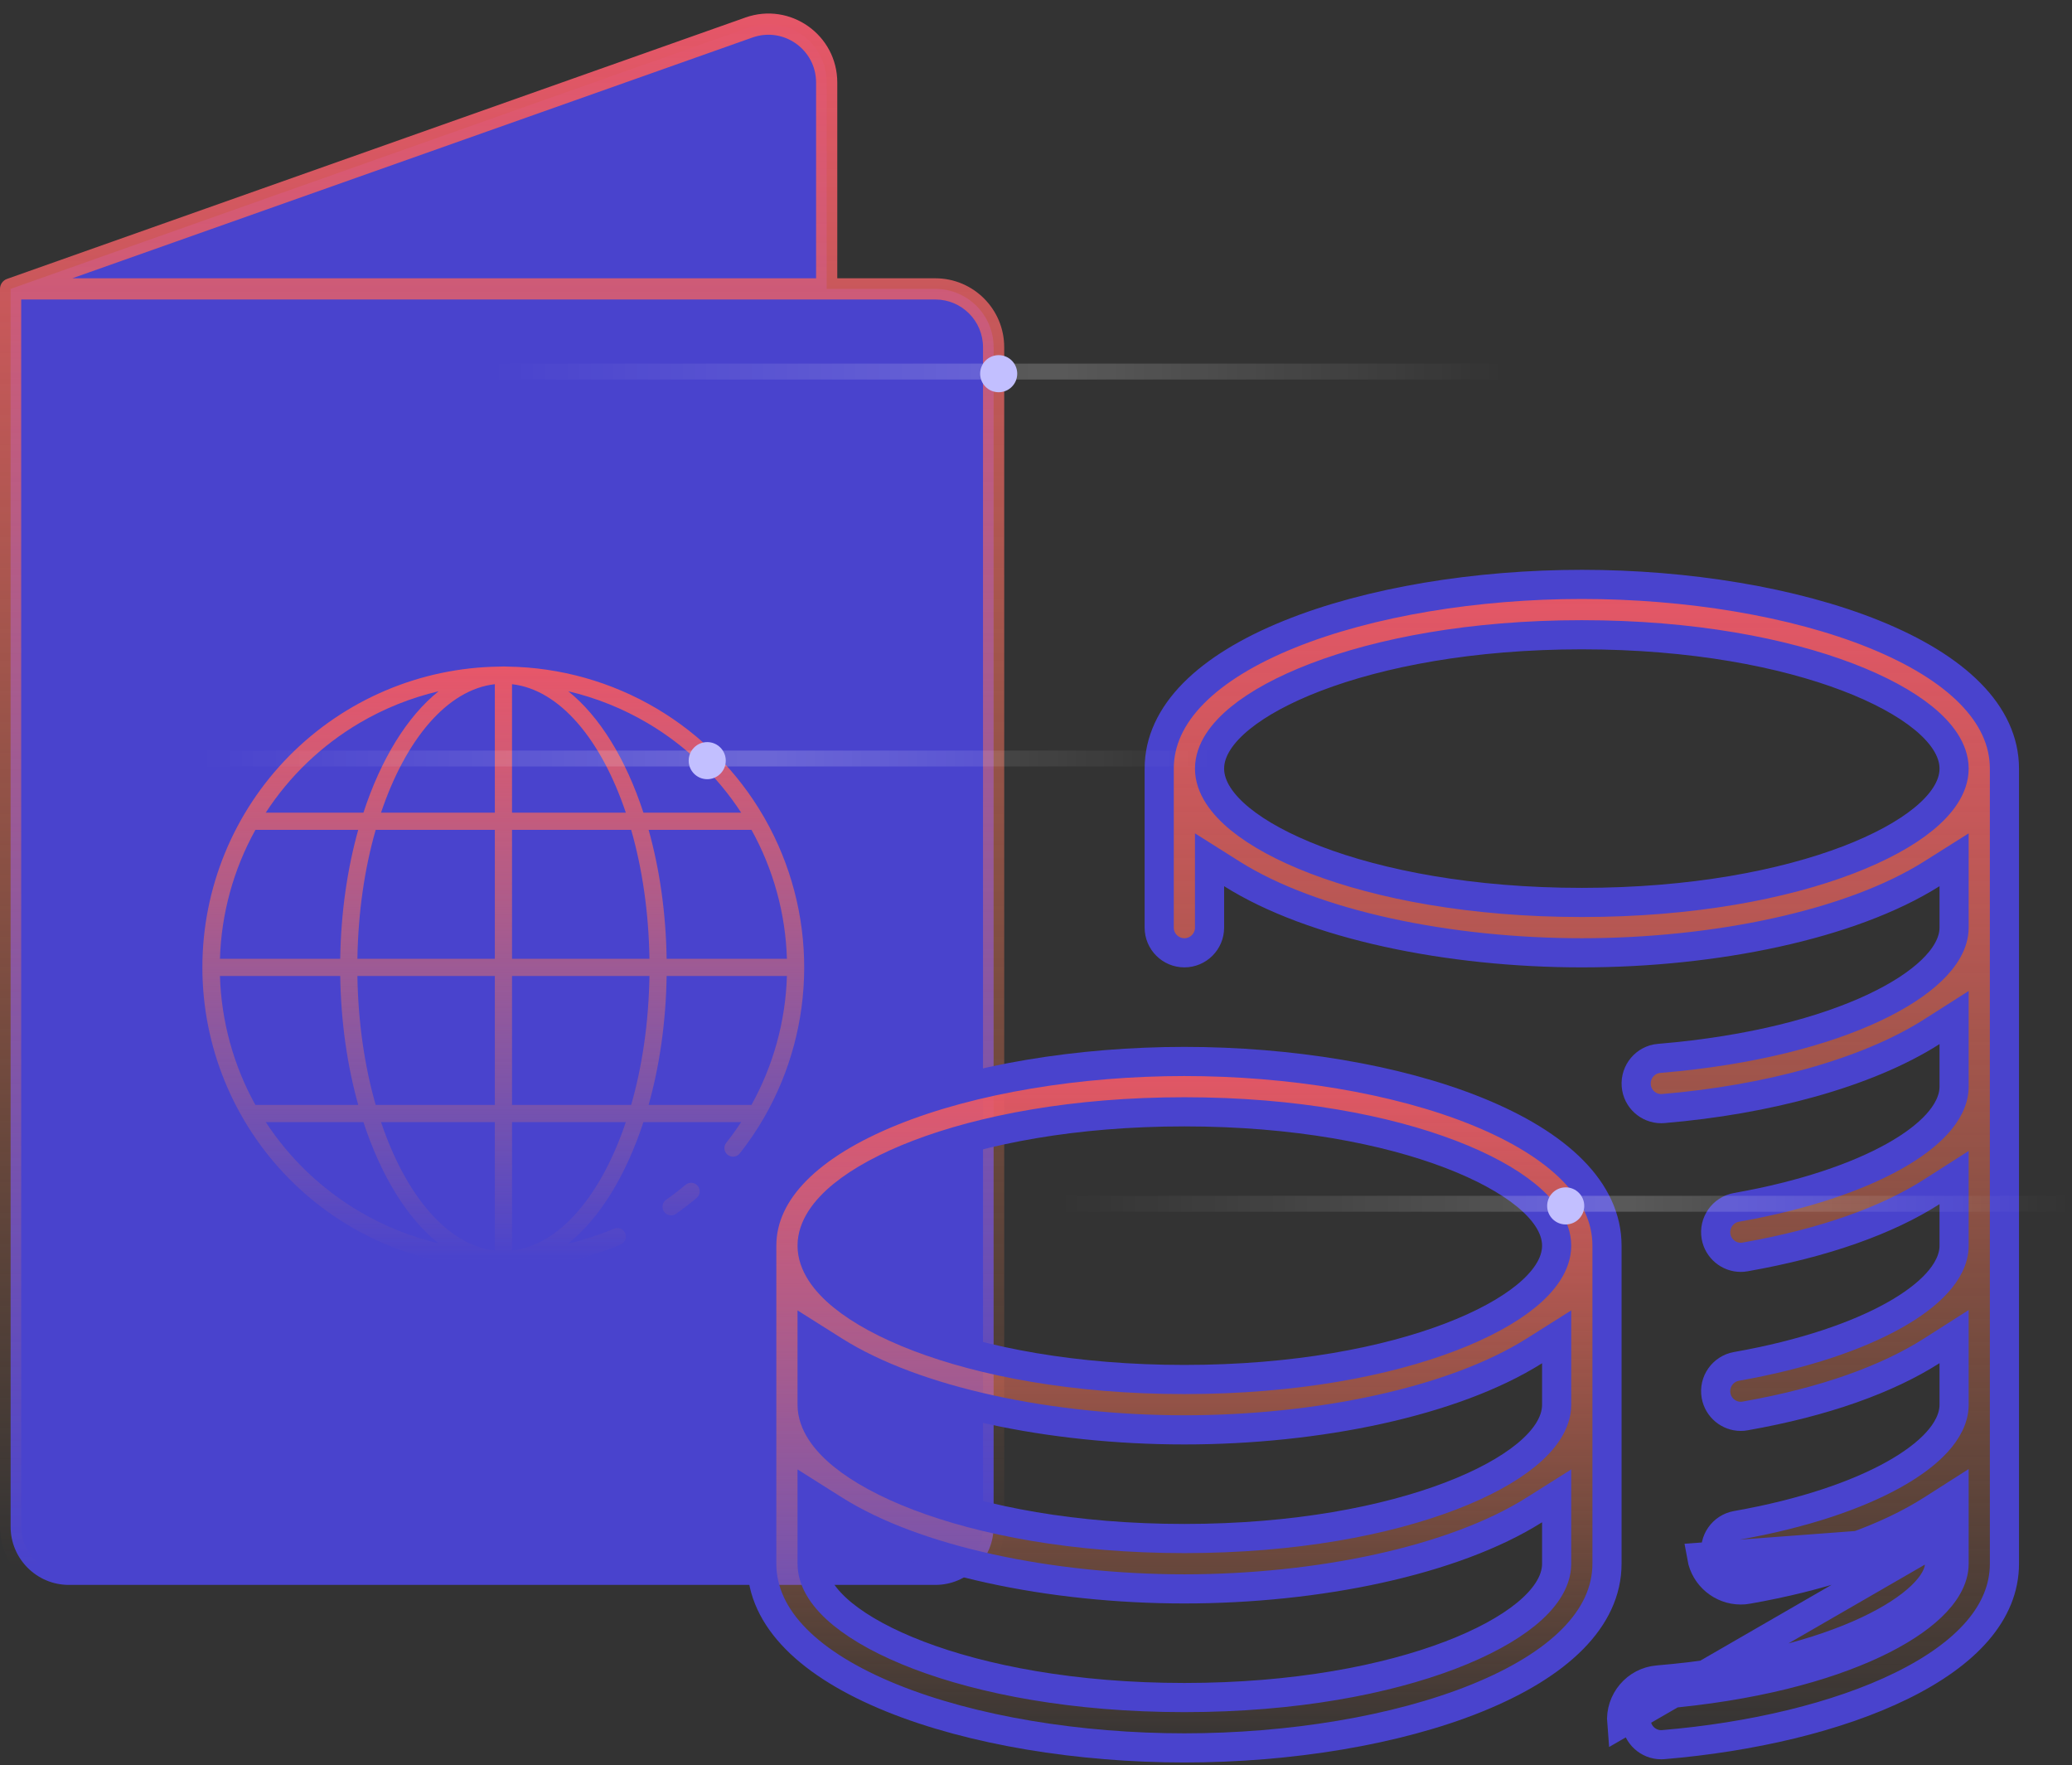
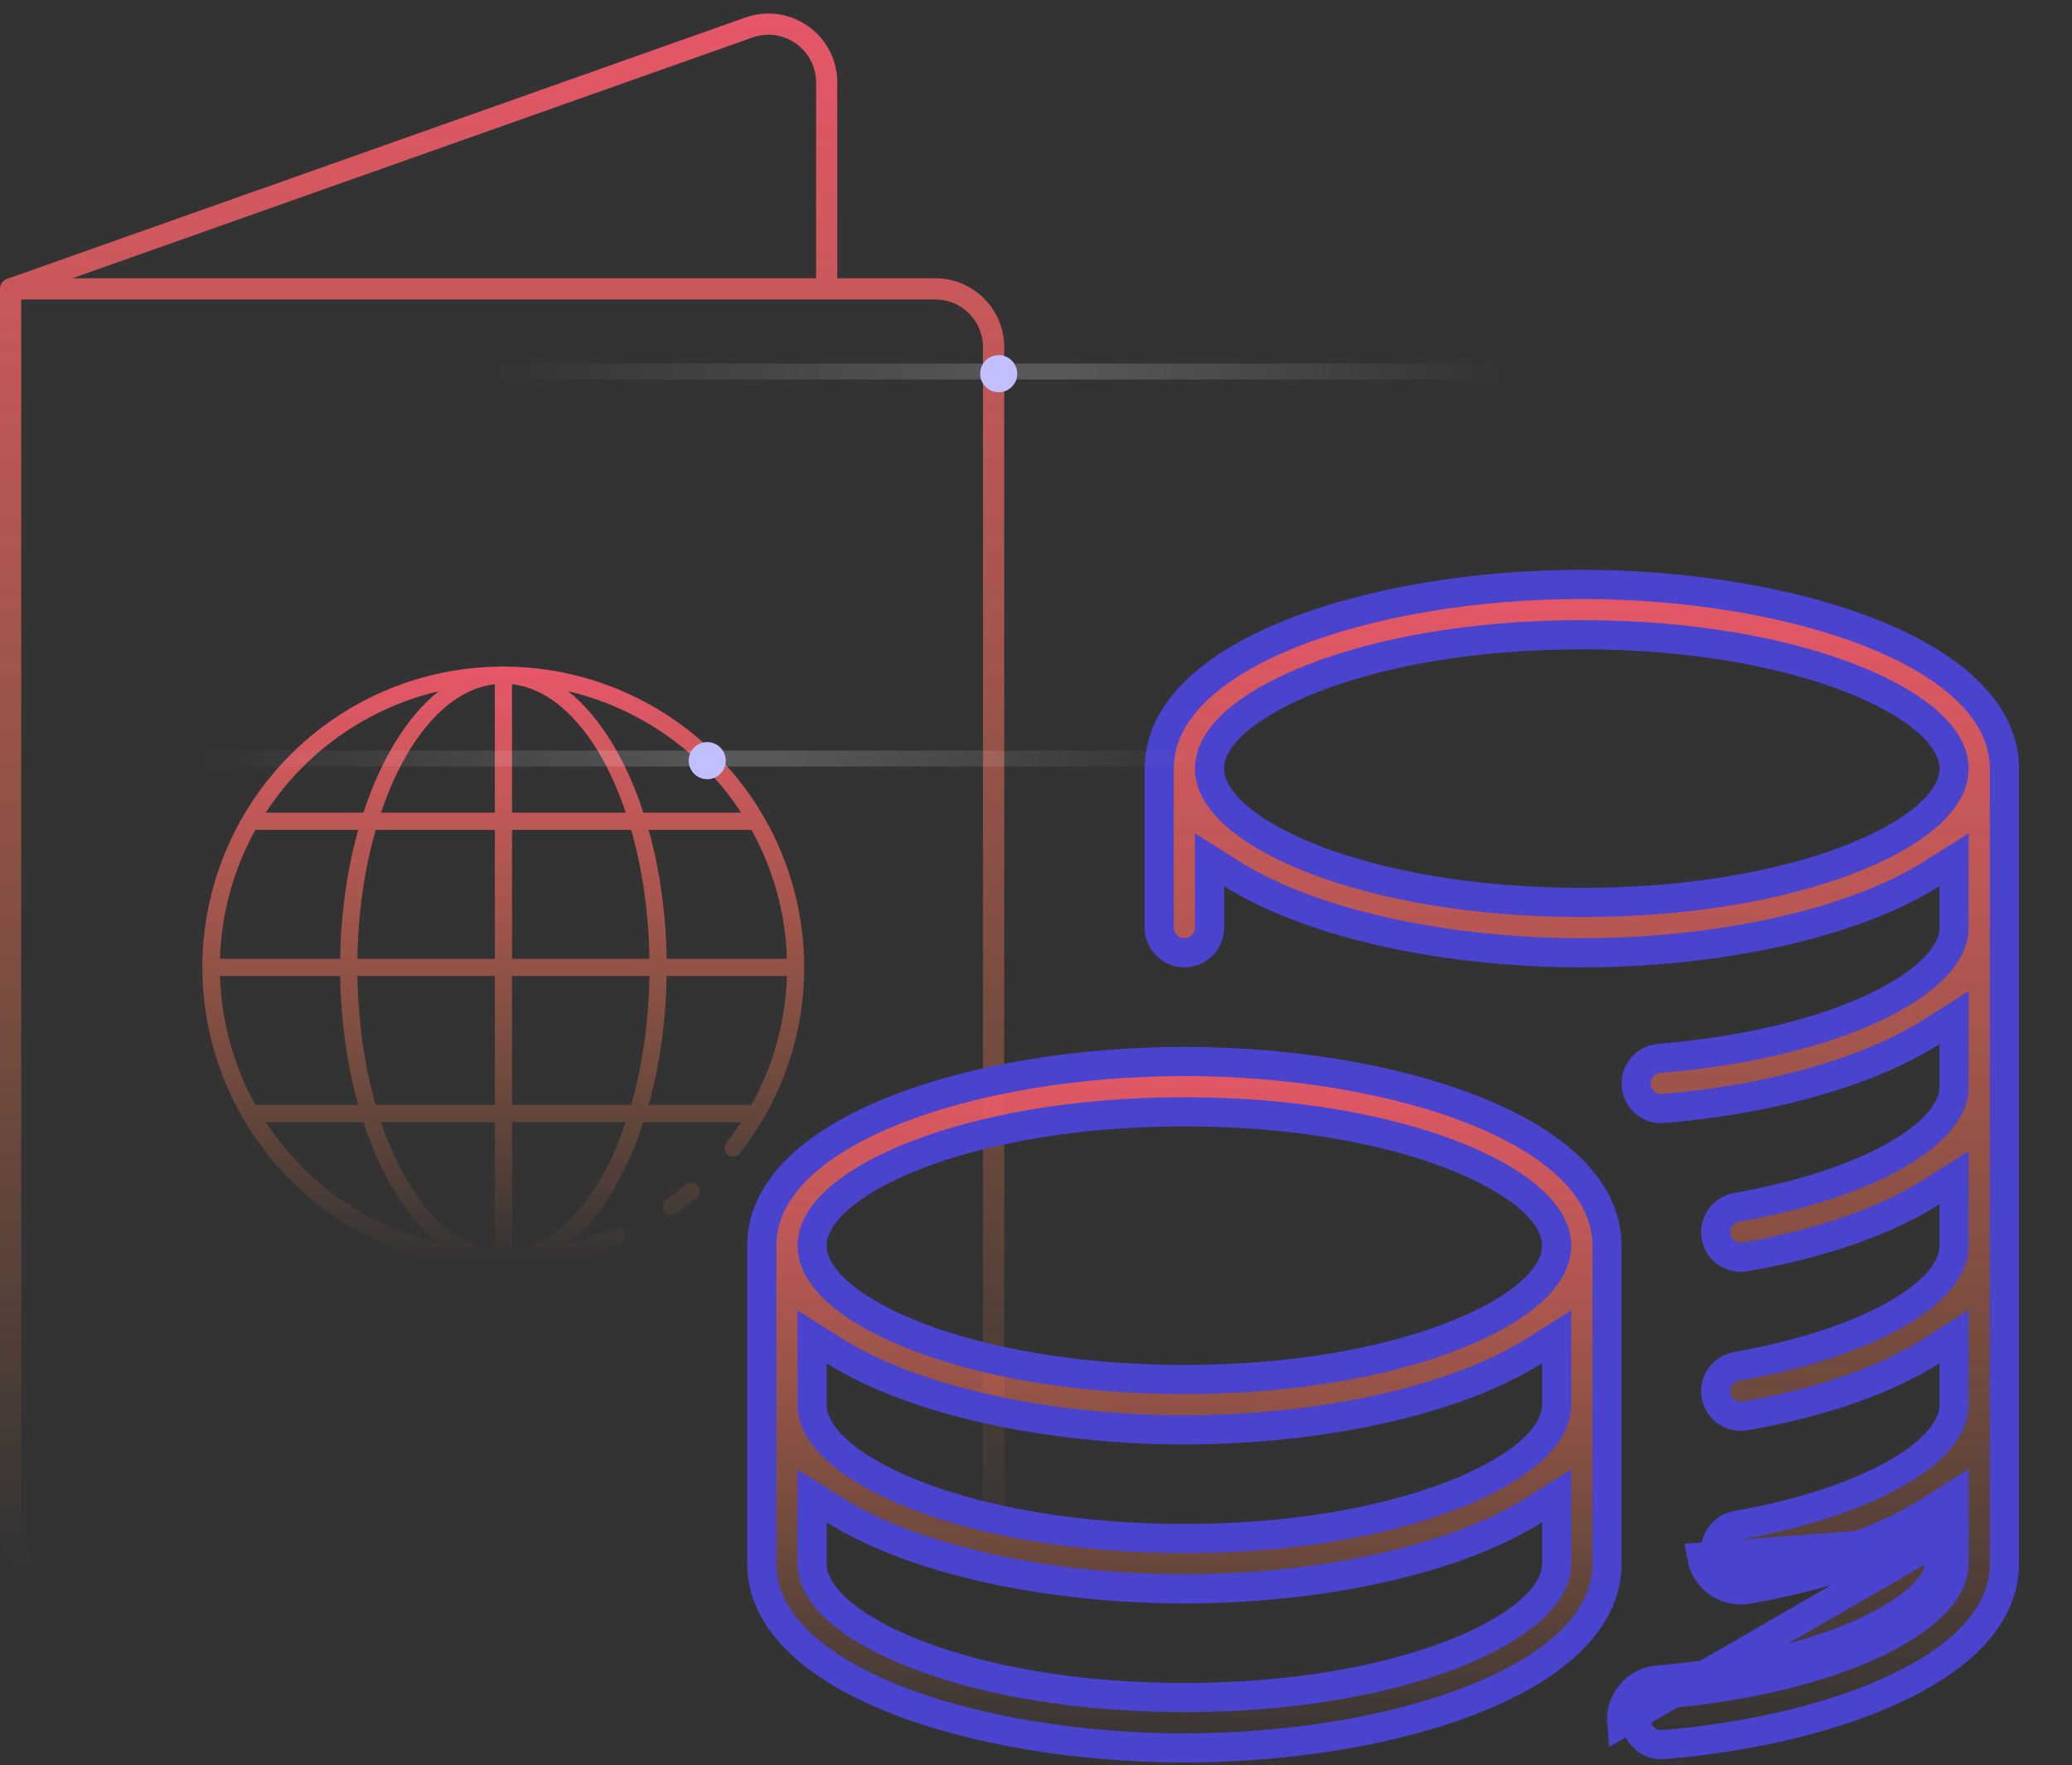
<svg xmlns="http://www.w3.org/2000/svg" width="391" height="333" viewBox="0 0 391 333" fill="none">
  <rect x="0" y="0" width="391" height="333" fill="#333333" stroke="none" />
-   <path d="M2 288V54.5L141.33 5.192C148.489 2.658 156 7.968 156 15.561V54.5H176.5C182.575 54.5 187.5 59.425 187.5 65.5V288C187.5 294.075 182.575 299 176.5 299H13C6.925 299 2 294.075 2 288Z" fill="#4943CD" />
  <path d="M2 54.5L1.333 52.615C0.534 52.897 0 53.653 0 54.5H2ZM141.33 5.192L140.663 3.306V3.306L141.33 5.192ZM0 54.5V288H4V54.5H0ZM13 301H176.5V297H13V301ZM189.5 288V65.5H185.5V288H189.5ZM2.667 56.385L141.997 7.077L140.663 3.306L1.333 52.615L2.667 56.385ZM176.5 52.5H156V56.5H176.5V52.5ZM156 52.5H2V56.5H156V52.5ZM154 15.561V54.5H158V15.561H154ZM141.997 7.077C147.854 5.004 154 9.349 154 15.561H158C158 6.587 149.123 0.312 140.663 3.306L141.997 7.077ZM189.5 65.5C189.5 58.32 183.68 52.5 176.5 52.5V56.5C181.471 56.5 185.5 60.529 185.5 65.5H189.5ZM176.5 301C183.68 301 189.5 295.18 189.5 288H185.5C185.5 292.971 181.471 297 176.5 297V301ZM0 288C0 295.18 5.82 301 13 301V297C8.029 297 4 292.971 4 288H0Z" fill="url(#paint0_linear)" />
  <path fill-rule="evenodd" clip-rule="evenodd" d="M95 239.256C94.703 239.256 94.426 239.256 94.15 239.237C79.231 239.031 64.993 232.957 54.519 222.33C44.045 211.703 38.179 197.378 38.19 182.457C38.2 167.536 44.088 153.22 54.577 142.608C65.066 131.997 79.313 125.943 94.233 125.759C94.773 125.725 95.314 125.725 95.855 125.759C105.743 125.908 115.421 128.638 123.93 133.678C132.26 138.614 139.187 145.597 144.054 153.96C144.132 154.063 144.197 154.176 144.247 154.294C144.286 154.361 144.325 154.429 144.363 154.497C149.244 163.098 151.793 172.825 151.757 182.714C151.722 192.581 149.115 202.267 144.194 210.818C144.173 210.858 144.15 210.898 144.125 210.937C142.784 213.253 141.278 215.47 139.619 217.57C139.489 217.743 139.326 217.888 139.139 217.996C138.953 218.105 138.746 218.175 138.532 218.203C138.318 218.23 138.101 218.215 137.893 218.158C137.685 218.1 137.49 218.002 137.321 217.869C137.151 217.735 137.01 217.569 136.905 217.38C136.801 217.191 136.735 216.984 136.712 216.769C136.688 216.554 136.708 216.337 136.77 216.13C136.832 215.924 136.934 215.731 137.071 215.565C138.058 214.315 138.987 213.022 139.856 211.689H121.416C118.107 221.812 113.133 229.887 107.198 234.619C110.151 233.93 113.047 232.987 115.852 231.797C116.248 231.629 116.695 231.625 117.094 231.786C117.493 231.947 117.812 232.26 117.98 232.656C118.148 233.053 118.152 233.499 117.991 233.898C117.83 234.297 117.517 234.616 117.12 234.784C110.362 237.654 103.106 239.168 95.764 239.242C95.574 239.256 95.297 239.256 95 239.256ZM122.399 208.446H141.808C145.946 200.985 148.238 192.644 148.497 184.121H125.798C125.665 192.863 124.452 201.117 122.399 208.446ZM119.106 208.446H96.622V184.121H122.555C122.419 192.925 121.184 201.2 119.106 208.446ZM93.378 208.446V184.121H67.445C67.58 192.925 68.816 201.2 70.894 208.446H93.378ZM71.903 211.689H93.378V235.922C84.393 234.905 76.55 225.5 71.903 211.689ZM67.601 208.446C65.547 201.117 64.335 192.863 64.201 184.121H41.506C41.763 192.643 44.053 200.984 48.187 208.446H67.601ZM50.148 211.689H68.584C71.876 221.762 76.817 229.807 82.714 234.549C77.546 233.321 72.567 231.33 67.947 228.622C60.776 224.42 54.688 218.62 50.148 211.689ZM96.622 211.689H118.097C113.45 225.5 105.606 234.905 96.622 235.922V211.689ZM122.229 136.433C129.34 140.633 135.368 146.414 139.858 153.31H121.416C118.115 143.209 113.155 135.147 107.236 130.411C112.488 131.643 117.546 133.667 122.229 136.433ZM96.622 129.078C105.607 130.094 113.45 139.5 118.097 153.31H96.622V129.078ZM93.378 129.078V153.31H71.903C76.55 139.5 84.393 130.094 93.378 129.078ZM93.378 156.554H70.894C68.816 163.799 67.58 172.075 67.445 180.878H93.378V156.554ZM82.762 130.412C76.844 135.148 71.885 143.21 68.584 153.31H50.149C54.649 146.399 60.694 140.609 67.823 136.407C72.492 133.655 77.53 131.641 82.762 130.412ZM67.601 156.554H48.197C44.058 164.017 41.766 172.358 41.507 180.878H64.201C64.335 172.136 65.547 163.882 67.601 156.554ZM119.106 156.554H96.622V180.878H122.555C122.419 172.075 121.184 163.799 119.106 156.554ZM141.81 156.554H122.399C124.453 163.882 125.665 172.136 125.798 180.878H148.497C148.239 172.359 145.949 164.018 141.81 156.554ZM125.681 228.97C125.959 229.174 126.295 229.284 126.64 229.284C126.972 229.284 127.296 229.182 127.567 228.99C128.892 228.062 130.202 227.057 131.459 226.001C131.788 225.725 131.994 225.328 132.032 224.9C132.069 224.471 131.934 224.045 131.658 223.716C131.381 223.386 130.985 223.18 130.556 223.143C130.127 223.106 129.701 223.24 129.372 223.517C128.188 224.513 126.954 225.46 125.709 226.334C125.426 226.532 125.214 226.814 125.103 227.141C124.993 227.468 124.989 227.821 125.093 228.15C125.196 228.479 125.402 228.766 125.681 228.97Z" fill="url(#paint1_linear)" />
  <path d="M366 290.402V295C366 302.335 347.55 314.035 312.87 316.93C308.76 317.26 305.685 320.905 306.03 325.03L366 290.402ZM366 290.402C366.502 290.101 366.995 289.797 367.478 289.489L366 287.17H363.25V288.82C354.774 293.608 343.52 297.416 329.805 299.83C329.37 299.92 328.92 299.95 328.485 299.95C324.93 299.95 321.765 297.385 321.12 293.755L366 290.402ZM232.467 164.859L228.25 162.2V167.185V175C228.25 177.621 226.121 179.75 223.5 179.75C220.879 179.75 218.75 177.621 218.75 175V145C218.75 134.649 227.829 125.926 243.286 119.664C258.5 113.501 278.755 110.25 298.5 110.25C318.245 110.25 338.5 113.501 353.714 119.664C369.171 125.926 378.25 134.649 378.25 145V295C378.25 304.176 371.122 311.991 358.835 318.026C346.69 323.991 330.346 327.749 313.923 329.128C313.681 329.144 313.594 329.15 313.485 329.15C311.042 329.15 308.969 327.274 308.771 324.809L308.77 324.801C308.551 322.18 310.511 319.878 313.09 319.671L313.099 319.67C330.682 318.203 344.299 314.493 353.609 310.119C358.255 307.936 361.924 305.543 364.477 303.101C366.953 300.731 368.75 297.949 368.75 295V287.17V282.156L364.522 284.851C356.189 290.163 344.354 294.477 329.328 297.122L329.288 297.129L329.248 297.137C329.054 297.177 328.803 297.2 328.485 297.2C326.246 297.2 324.236 295.574 323.828 293.274C323.374 290.707 325.104 288.233 327.675 287.778C340.492 285.513 350.506 282.017 357.395 278.167C360.833 276.245 363.587 274.184 365.517 272.062C367.412 269.978 368.75 267.567 368.75 265V257.17V252.156L364.522 254.851C356.189 260.163 344.354 264.477 329.328 267.122L329.288 267.129L329.248 267.137C329.054 267.177 328.803 267.2 328.485 267.2C326.246 267.2 324.236 265.574 323.828 263.274C323.374 260.707 325.104 258.233 327.675 257.778C340.492 255.513 350.506 252.017 357.395 248.167C360.833 246.245 363.587 244.184 365.517 242.062C367.412 239.978 368.75 237.567 368.75 235V227.17V222.149L364.519 224.853C356.189 230.177 344.356 234.477 329.328 237.122L329.288 237.129L329.248 237.137C329.054 237.177 328.803 237.2 328.485 237.2C326.246 237.2 324.236 235.574 323.828 233.274C323.374 230.707 325.103 228.234 327.673 227.778C340.491 225.513 350.506 222.017 357.395 218.167C360.833 216.245 363.587 214.184 365.517 212.062C367.412 209.978 368.75 207.567 368.75 205V196.975V191.964L364.523 194.655C352.168 202.523 333.221 207.509 313.924 209.128L313.894 209.13C313.674 209.144 313.589 209.15 313.485 209.15C311.042 209.15 308.969 207.274 308.771 204.809L308.77 204.801C308.551 202.18 310.511 199.878 313.09 199.671L313.099 199.67C330.682 198.203 344.299 194.493 353.609 190.119C358.255 187.936 361.924 185.543 364.477 183.101C366.953 180.731 368.75 177.949 368.75 175V167.185V162.2L364.533 164.859C349.244 174.499 323.562 179.75 298.5 179.75C273.438 179.75 247.756 174.499 232.467 164.859ZM228.25 145C228.25 148.568 230.724 151.826 234.013 154.512C237.423 157.297 242.285 159.951 248.317 162.256C260.406 166.874 277.622 170.25 298.5 170.25C319.378 170.25 336.594 166.874 348.683 162.256C354.715 159.951 359.577 157.297 362.987 154.512C366.276 151.826 368.75 148.568 368.75 145C368.75 141.432 366.276 138.174 362.987 135.488C359.577 132.703 354.715 130.049 348.683 127.744C336.594 123.126 319.378 119.75 298.5 119.75C277.622 119.75 260.406 123.126 248.317 127.744C242.285 130.049 237.423 132.703 234.013 135.488C230.724 138.174 228.25 141.432 228.25 145Z" fill="url(#paint2_linear)" stroke="#4943CD" stroke-width="5.5" />
  <path d="M157.467 284.859L153.25 282.2V287.185V295C153.25 298.568 155.724 301.826 159.013 304.512C162.423 307.297 167.285 309.951 173.317 312.256C185.406 316.874 202.622 320.25 223.5 320.25C244.378 320.25 261.594 316.874 273.683 312.256C279.715 309.951 284.577 307.297 287.987 304.512C291.276 301.826 293.75 298.568 293.75 295V287.185V282.2L289.533 284.859C274.244 294.499 248.562 299.75 223.5 299.75C198.438 299.75 172.756 294.499 157.467 284.859ZM157.467 254.859L153.25 252.2V257.185V265C153.25 268.568 155.724 271.826 159.013 274.512C162.423 277.297 167.285 279.951 173.317 282.256C185.406 286.874 202.622 290.25 223.5 290.25C244.378 290.25 261.594 286.874 273.683 282.256C279.715 279.951 284.577 277.297 287.987 274.512C291.276 271.826 293.75 268.568 293.75 265V257.185V252.2L289.533 254.859C274.244 264.499 248.562 269.75 223.5 269.75C198.438 269.75 172.756 264.499 157.467 254.859ZM143.75 235C143.75 224.649 152.829 215.926 168.286 209.664C183.5 203.501 203.755 200.25 223.5 200.25C243.245 200.25 263.5 203.501 278.714 209.664C294.171 215.926 303.25 224.649 303.25 235V295C303.25 305.351 294.171 314.074 278.714 320.336C263.5 326.499 243.245 329.75 223.5 329.75C203.755 329.75 183.5 326.499 168.286 320.336C152.829 314.074 143.75 305.351 143.75 295V235ZM153.25 235C153.25 238.568 155.724 241.826 159.013 244.512C162.423 247.297 167.285 249.951 173.317 252.256C185.406 256.874 202.622 260.25 223.5 260.25C244.378 260.25 261.594 256.874 273.683 252.256C279.715 249.951 284.577 247.297 287.987 244.512C291.276 241.826 293.75 238.568 293.75 235C293.75 231.432 291.276 228.174 287.987 225.488C284.577 222.703 279.715 220.049 273.683 217.744C261.594 213.126 244.378 209.75 223.5 209.75C202.622 209.75 185.406 213.126 173.317 217.744C167.285 220.049 162.423 222.703 159.013 225.488C155.724 228.174 153.25 231.432 153.25 235Z" fill="url(#paint3_linear)" stroke="#4943CD" stroke-width="5.5" />
  <path d="M93 71.598V68.598L283.613 68.598V71.598L93 71.598Z" fill="url(#paint4_linear)" />
  <ellipse cx="188.458" cy="70.5" rx="3.5" ry="3.5" fill="#C2BFFF" />
-   <path d="M200 228.598V225.598H390.613V228.598H200Z" fill="url(#paint5_linear)" />
-   <ellipse cx="295.458" cy="227.5" rx="3.5" ry="3.5" fill="#C2BFFF" />
  <path d="M38 144.598V141.598H228.613V144.598H38Z" fill="url(#paint6_linear)" />
  <ellipse cx="133.458" cy="143.5" rx="3.5" ry="3.5" fill="#C2BFFF" />
  <defs>
    <linearGradient id="paint0_linear" x1="96.268" y1="0" x2="96.268" y2="295.506" gradientUnits="userSpaceOnUse">
      <stop stop-color="#E75669" />
      <stop offset="1" stop-color="#FF8D4D" stop-opacity="0" />
    </linearGradient>
    <linearGradient id="paint1_linear" x1="95.903" y1="125.733" x2="95.903" y2="237.93" gradientUnits="userSpaceOnUse">
      <stop stop-color="#E75669" />
      <stop offset="1" stop-color="#FF8D4D" stop-opacity="0" />
    </linearGradient>
    <linearGradient id="paint2_linear" x1="299.85" y1="107.5" x2="299.85" y2="329.278" gradientUnits="userSpaceOnUse">
      <stop stop-color="#E75669" />
      <stop offset="1" stop-color="#FF8D4D" stop-opacity="0" />
    </linearGradient>
    <linearGradient id="paint3_linear" x1="224.85" y1="197.5" x2="224.85" y2="330.922" gradientUnits="userSpaceOnUse">
      <stop stop-color="#E75669" />
      <stop offset="1" stop-color="#FF8D4D" stop-opacity="0" />
    </linearGradient>
    <linearGradient id="paint4_linear" x1="93" y1="70.098" x2="283.613" y2="70.098" gradientUnits="userSpaceOnUse">
      <stop stop-color="white" stop-opacity="0" />
      <stop offset="0.552" stop-color="white" stop-opacity="0.19" />
      <stop offset="1" stop-color="white" stop-opacity="0" />
    </linearGradient>
    <linearGradient id="paint5_linear" x1="200" y1="227.098" x2="390.613" y2="227.098" gradientUnits="userSpaceOnUse">
      <stop stop-color="white" stop-opacity="0" />
      <stop offset="0.552" stop-color="white" stop-opacity="0.19" />
      <stop offset="1" stop-color="white" stop-opacity="0" />
    </linearGradient>
    <linearGradient id="paint6_linear" x1="38" y1="143.098" x2="228.613" y2="143.098" gradientUnits="userSpaceOnUse">
      <stop stop-color="white" stop-opacity="0" />
      <stop offset="0.552" stop-color="white" stop-opacity="0.19" />
      <stop offset="1" stop-color="white" stop-opacity="0" />
    </linearGradient>
  </defs>
</svg>